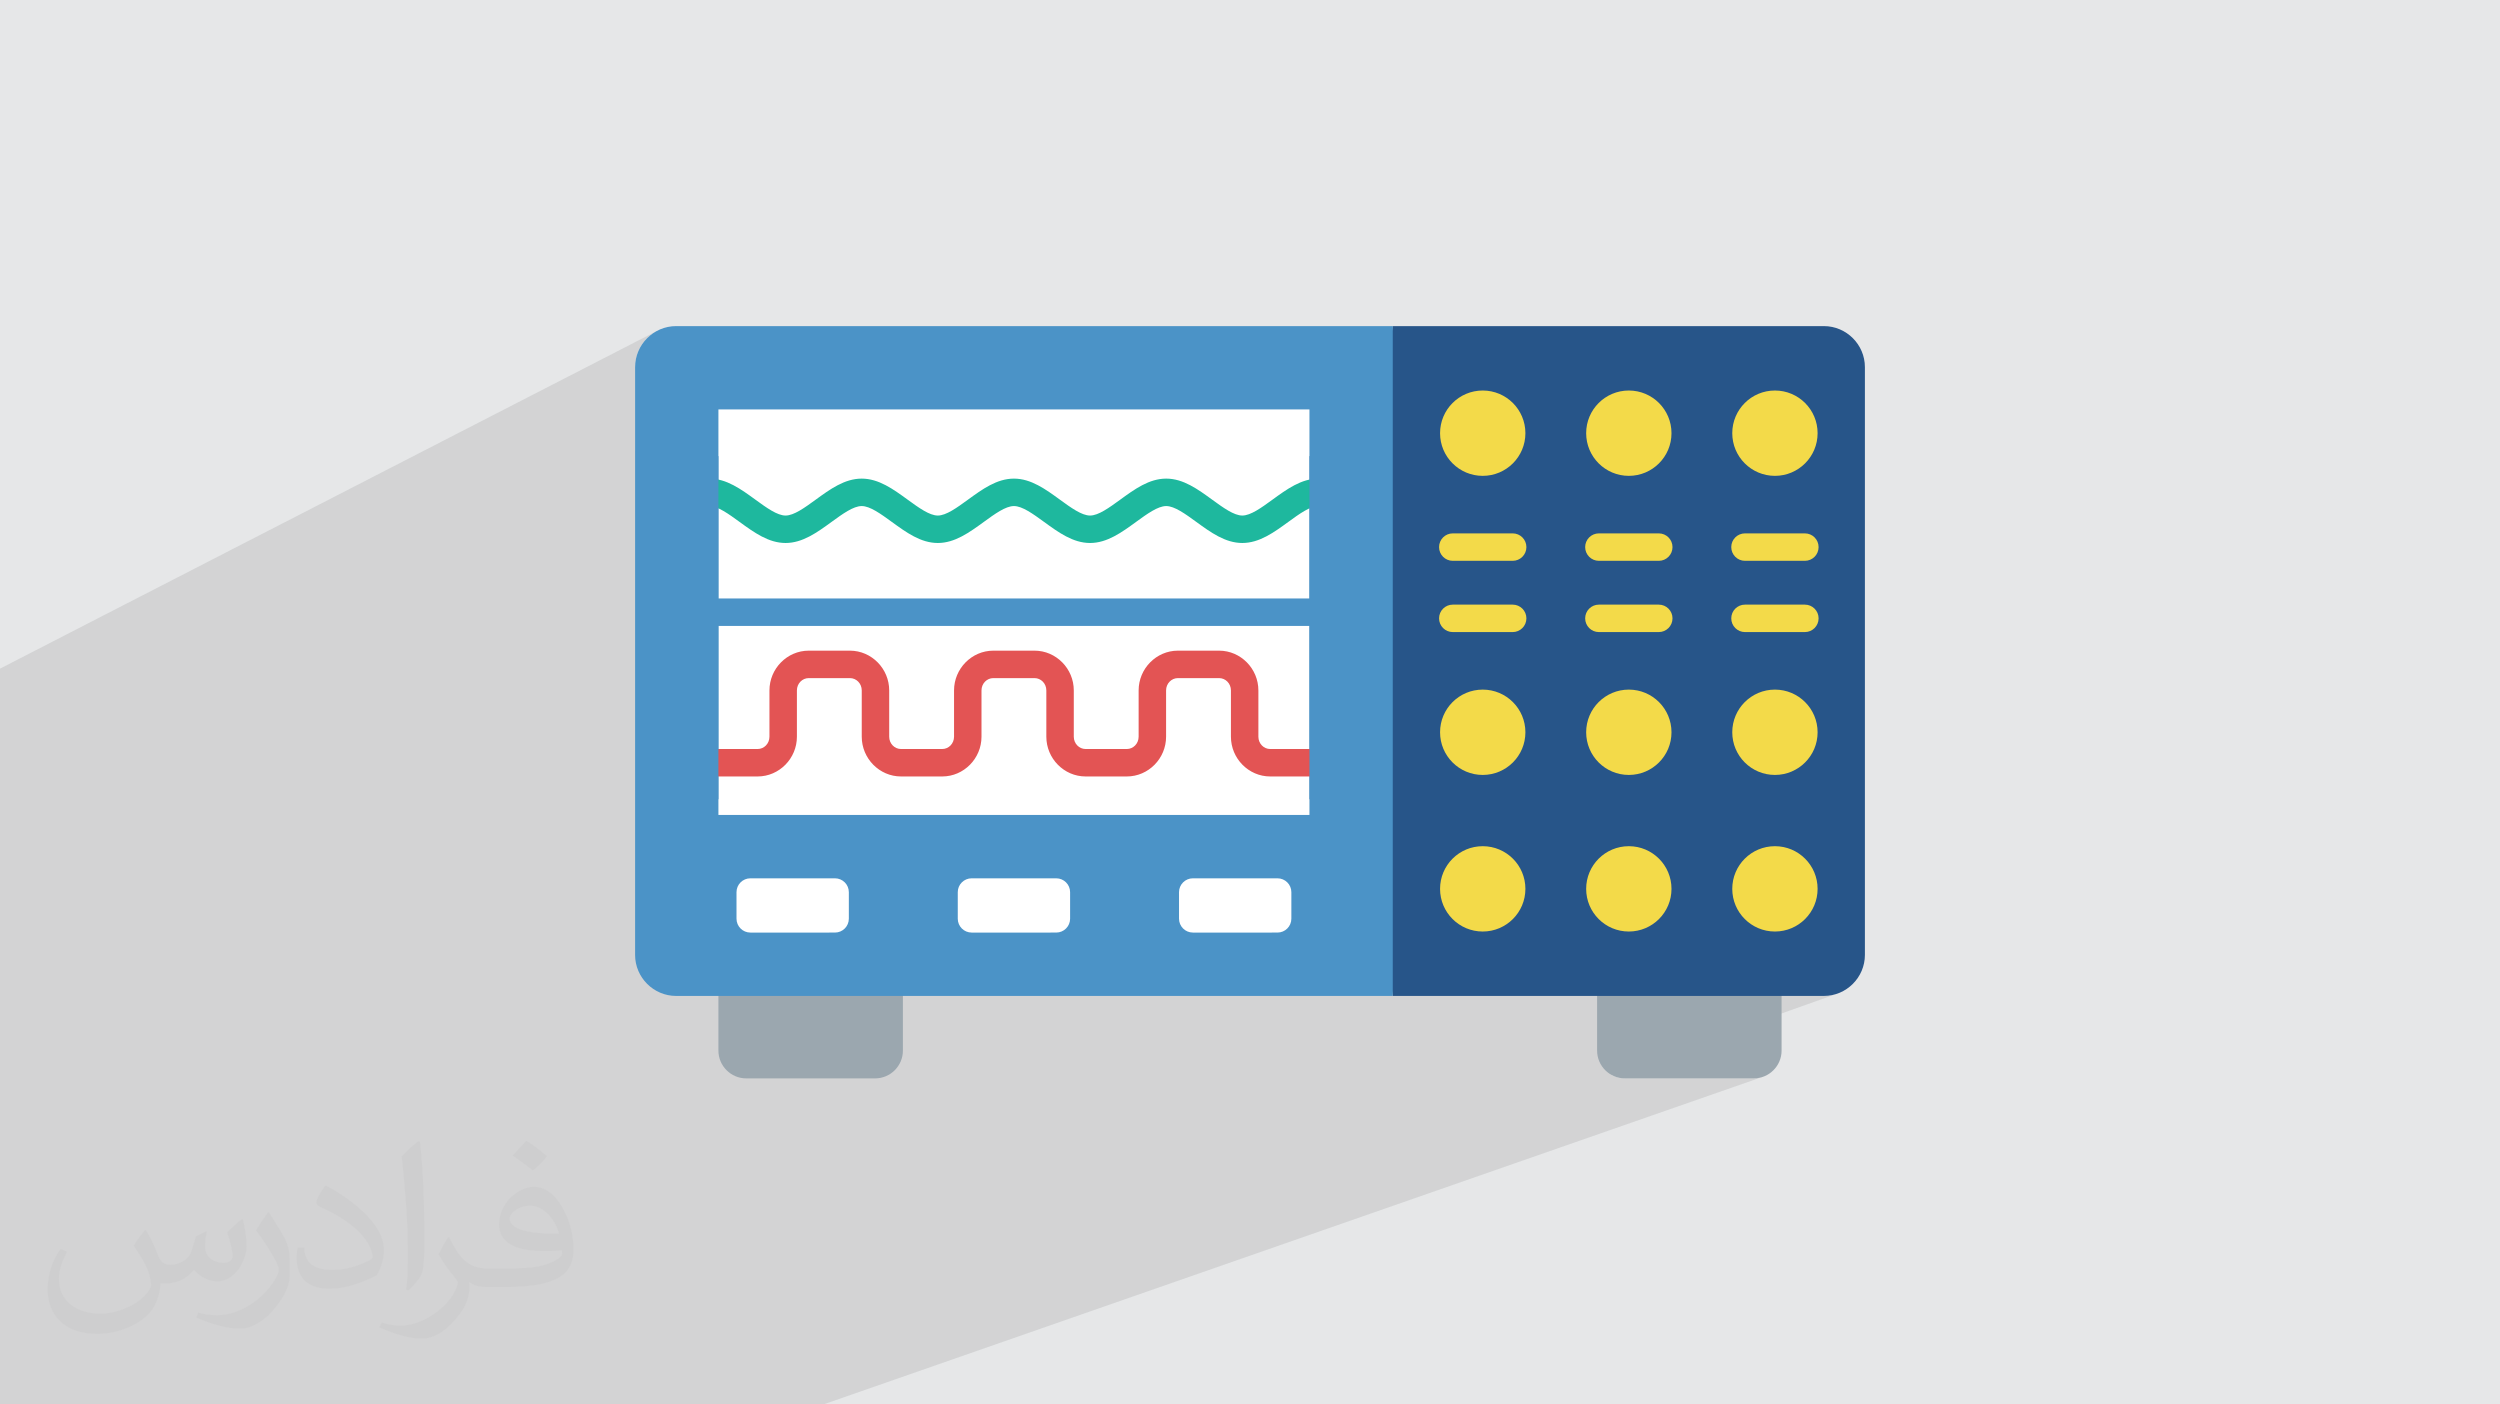
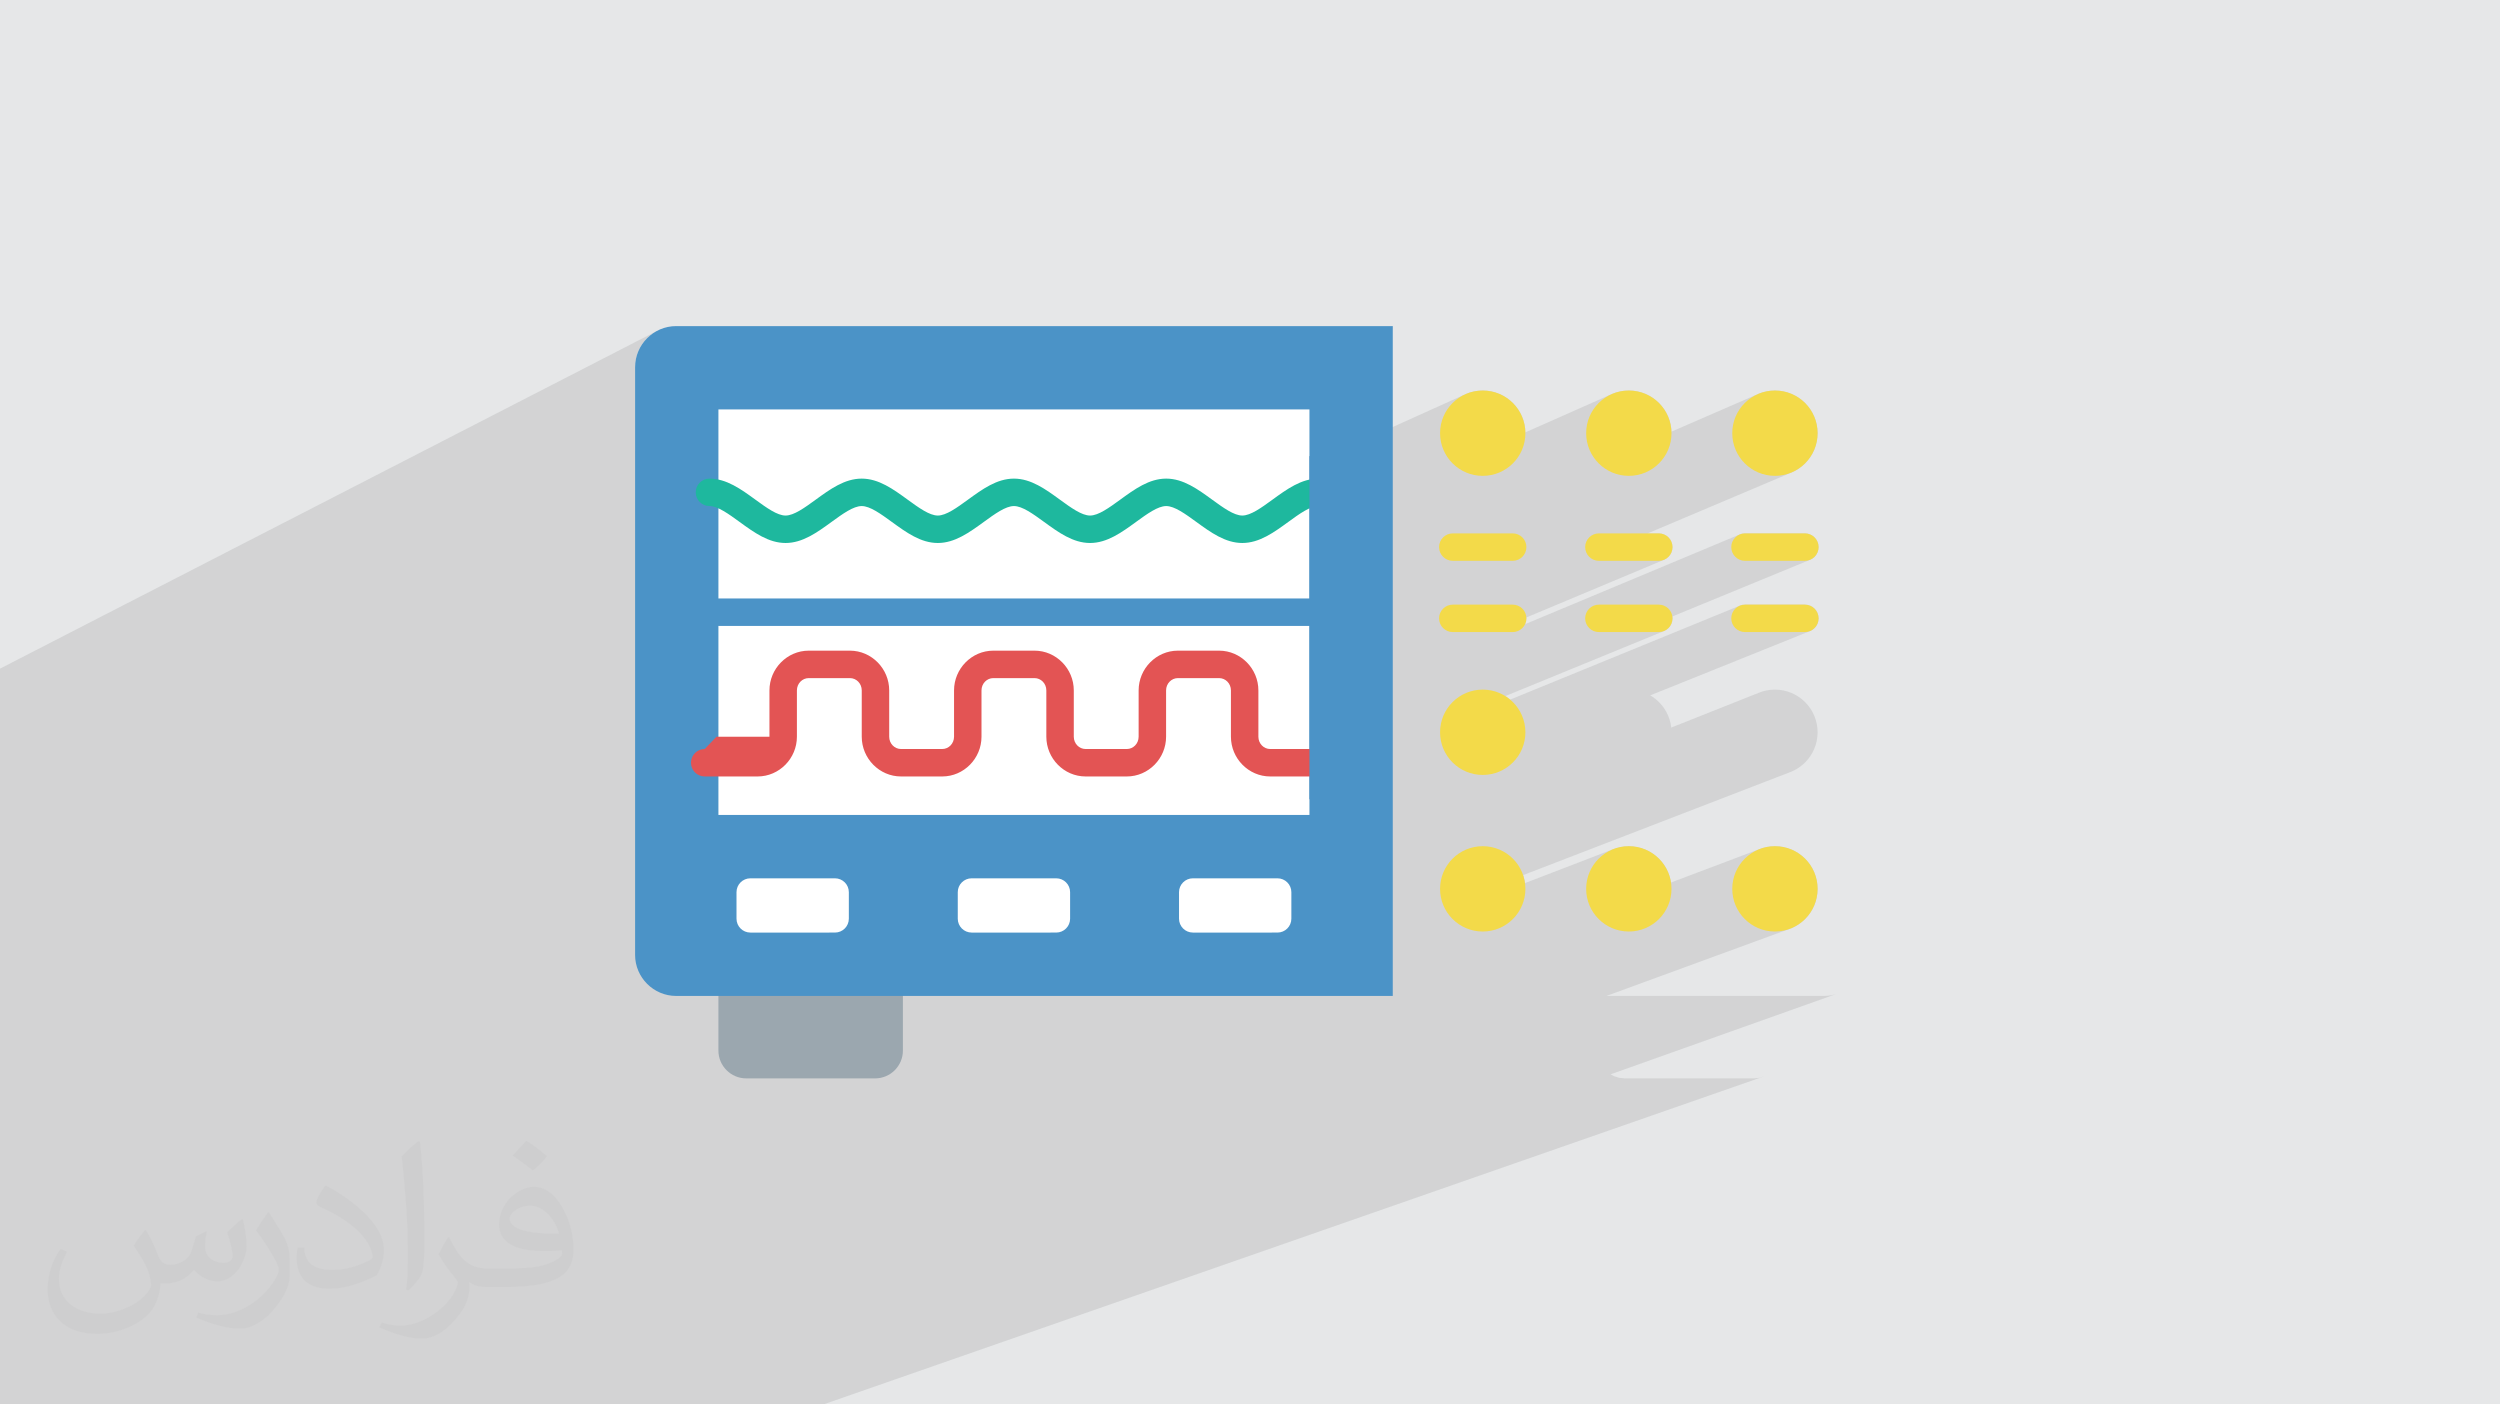
<svg xmlns="http://www.w3.org/2000/svg" xml:space="preserve" width="94.192mm" height="52.917mm" version="1.0" style="shape-rendering:geometricPrecision; text-rendering:geometricPrecision; image-rendering:optimizeQuality; fill-rule:evenodd; clip-rule:evenodd" viewBox="0 0 9404.92 5283.66">
  <defs>
    <style type="text/css">
   
    .fil4 {fill:#275589}
    .fil5 {fill:#4B93C7}
    .fil3 {fill:#9BA7AF}
    .fil7 {fill:#F3DA49}
    .fil6 {fill:white}
    .fil9 {fill:#1EB89E;fill-rule:nonzero}
    .fil10 {fill:#4B93C7;fill-rule:nonzero}
    .fil11 {fill:#E35454;fill-rule:nonzero}
    .fil8 {fill:#F3DA49;fill-rule:nonzero}
    .fil2 {fill:#373435;fill-opacity:0.031}
    .fil1 {fill:#2B2A29;fill-opacity:0.102}
    .fil0 {fill:#E6E7E8}
   
  </style>
  </defs>
  <g id="Layer_x0020_1">
    <polygon class="fil0" points="-0,0 9404.92,0 9404.92,5283.66 -0,5283.66 " />
    <polygon class="fil1" points="-0,4378.64 -0,4374.85 -0,4374.68 -0,4372.27 -0,4362.56 -0,4361.25 -0,4359.17 -0,4354.76 -0,4300.37 -0,4276.88 -0,4255.46 -0,4248.88 -0,4242.86 -0,4224.38 -0,4200.91 -0,4200.46 -0,4197.91 -0,4194.18 -0,4183.9 -0,4171.51 -0,4135.74 -0,4120.58 -0,4117.09 -0,4112.39 -0,4107.78 -0,4107.55 -0,4100.53 -0,4093.78 -0,4090.6 -0,4090.13 -0,4089.49 -0,4041.95 -0,4036.54 -0,4027.93 -0,4014.54 -0,4010.34 -0,4005.85 -0,4000.22 -0,3981.52 -0,3971.95 -0,3953.28 -0,3945.57 -0,3944.51 -0,3929.33 -0,3926.4 -0,3919.94 -0,3905.2 -0,3901.07 -0,3892.78 -0,3838.8 -0,3826.03 -0,3823.82 -0,3818.05 -0,3811.52 -0,3800.62 -0,3797.22 -0,3723.17 -0,3694.95 -0,3680.68 -0,3668.63 -0,3662.15 -0,3596.42 -0,3590.2 -0,3585.95 -0,3570.68 -0,3523.67 -0,3518.81 -0,3492.33 -0,3460.15 -0,3446.41 -0,3434.76 -0,3359.11 -0,3352.41 -0,3350.64 -0,3334.33 -0,3251.38 -0,3104.93 -0,3099.75 -0,3043.89 -0,2978.78 -0,2886.52 -0,2600.68 -0,2515.37 2470.19,1245.51 2457.46,1253.26 2445.56,1262.18 2434.58,1272.16 2424.6,1283.14 2415.68,1295.04 2407.93,1307.77 2401.4,1321.26 2396.19,1335.43 2392.38,1350.2 2390.02,1365.48 2389.22,1381.21 2389.22,1696.38 2702.68,1540.24 4565.16,1540.24 5239.52,1226.79 5173.41,1636.17 5515.51,1481.72 5530.26,1476.32 5545.64,1472.37 5561.58,1469.93 5578,1469.11 5594.41,1469.93 5610.35,1472.37 5625.72,1476.32 5640.47,1481.72 5654.51,1488.48 5667.74,1496.51 5680.1,1505.76 5691.49,1516.11 5701.86,1527.52 5711.09,1539.88 5719.14,1553.11 5725.9,1567.14 5731.29,1581.89 5735.25,1597.27 5737.68,1613.21 5738.35,1626.49 6065.12,1481.72 6079.87,1476.32 6095.25,1472.37 6111.19,1469.93 6127.6,1469.11 6144.02,1469.93 6159.95,1472.37 6175.33,1476.32 6190.08,1481.72 6204.12,1488.48 6217.35,1496.51 6229.71,1505.76 6241.1,1516.11 6251.47,1527.52 6260.7,1539.88 6268.75,1553.11 6275.51,1567.14 6280.9,1581.89 6284.86,1597.27 6287.29,1613.21 6287.83,1623.89 6614.76,1481.72 6629.5,1476.32 6644.89,1472.37 6660.83,1469.93 6677.24,1469.11 6693.66,1469.93 6709.59,1472.37 6724.97,1476.32 6739.72,1481.72 6753.75,1488.48 6766.99,1496.51 6779.34,1505.76 6790.74,1516.11 6801.09,1527.52 6810.34,1539.88 6818.38,1553.11 6825.14,1567.14 6830.53,1581.89 6834.48,1597.27 6836.92,1613.21 6837.75,1629.62 6836.92,1646.04 6834.48,1661.97 6830.53,1677.35 6825.14,1692.1 6818.38,1706.13 6810.34,1719.37 6801.09,1731.72 6790.74,1743.12 6779.34,1753.48 6766.99,1762.72 6753.75,1770.76 6739.72,1777.52 6198.56,2006.55 6240.26,2006.55 6250.67,2007.6 6260.36,2010.61 6269.14,2015.37 6276.78,2021.67 6283.09,2029.32 6287.85,2038.08 6290.86,2047.78 6291.9,2058.18 6290.86,2068.59 6287.85,2078.28 6283.09,2087.06 6276.78,2094.7 6269.14,2101.01 6260.36,2105.76 5741.94,2322.97 5742.27,2326.22 5741.22,2336.62 5738.21,2346.32 5737.19,2348.2 6544.49,2010.61 6554.19,2007.6 6564.59,2006.55 6789.87,2006.55 6800.27,2007.6 6809.97,2010.61 6818.74,2015.37 6826.39,2021.67 6832.69,2029.32 6837.45,2038.08 6840.45,2047.78 6841.5,2058.18 6840.45,2068.59 6837.45,2078.28 6832.69,2087.06 6826.39,2094.7 6818.74,2101.01 6809.97,2105.76 6291.2,2319.15 6291.9,2326.22 6290.86,2336.62 6287.85,2346.32 6283.09,2355.09 6276.78,2362.73 6269.14,2369.04 6260.36,2373.8 5662.87,2618.72 5667.74,2621.68 5680.1,2630.92 5681.18,2631.9 6544.49,2278.64 6554.19,2275.63 6564.59,2274.59 6789.87,2274.59 6800.27,2275.63 6809.97,2278.64 6818.74,2283.4 6826.39,2289.7 6832.69,2297.35 6837.45,2306.12 6840.45,2315.81 6841.5,2326.22 6840.45,2336.62 6837.45,2346.32 6832.69,2355.09 6826.39,2362.73 6818.74,2369.04 6809.97,2373.8 6208.04,2616.02 6217.35,2621.68 6229.71,2630.92 6241.1,2641.28 6251.47,2652.67 6260.7,2665.04 6268.75,2678.27 6275.51,2692.3 6280.9,2707.05 6284.86,2722.43 6287.09,2737.04 6614.76,2606.87 6629.5,2601.48 6644.89,2597.53 6660.83,2595.09 6677.24,2594.26 6693.66,2595.09 6709.59,2597.53 6724.97,2601.48 6739.72,2606.87 6753.75,2613.63 6766.99,2621.68 6779.34,2630.92 6790.74,2641.28 6801.09,2652.67 6810.34,2665.04 6818.38,2678.27 6825.14,2692.3 6830.53,2707.05 6834.48,2722.43 6836.92,2738.36 6837.75,2754.78 6836.92,2771.19 6834.48,2787.13 6830.53,2802.51 6825.14,2817.25 6818.38,2831.29 6810.34,2844.52 6801.09,2856.88 6790.74,2868.28 6779.34,2878.64 6766.99,2887.88 6753.75,2895.93 6739.72,2902.69 5729.88,3292.23 5731.29,3296.11 5735.25,3311.5 5736.88,3322.19 6065.12,3195.94 6079.87,3190.55 6095.25,3186.6 6111.19,3184.16 6127.6,3183.33 6144.02,3184.16 6159.95,3186.6 6175.33,3190.55 6190.08,3195.94 6204.12,3202.7 6217.35,3210.74 6229.71,3219.99 6241.1,3230.34 6251.47,3241.74 6260.7,3254.1 6268.75,3267.33 6275.51,3281.36 6280.9,3296.11 6284.86,3311.5 6286.15,3320 6614.76,3195.94 6629.5,3190.55 6644.89,3186.6 6660.83,3184.16 6677.24,3183.33 6693.66,3184.16 6709.59,3186.6 6724.97,3190.55 6739.72,3195.94 6753.75,3202.7 6766.99,3210.74 6779.34,3219.99 6790.74,3230.34 6801.09,3241.74 6810.34,3254.1 6818.38,3267.33 6825.14,3281.36 6830.53,3296.11 6834.48,3311.5 6836.92,3327.43 6837.75,3343.85 6836.92,3360.26 6834.48,3376.2 6830.53,3391.58 6825.14,3406.32 6818.38,3420.36 6810.34,3433.59 6801.09,3445.95 6790.74,3457.35 6779.34,3467.71 6766.99,3476.95 6753.75,3484.99 6739.72,3491.75 6043.41,3746.68 6070.87,3746.68 6121.35,3746.68 6171.68,3746.68 6221.84,3746.68 6271.85,3746.68 6321.73,3746.68 6371.45,3746.68 6421.03,3746.68 6470.47,3746.68 6519.78,3746.68 6568.95,3746.68 6617.98,3746.68 6666.9,3746.68 6715.68,3746.68 6764.34,3746.68 6812.88,3746.68 6861.3,3746.68 6877.03,3745.88 6892.32,3743.52 6907.08,3739.71 6059.07,4041.49 6072.16,4048.61 6091.74,4054.72 6112.73,4056.86 6597.8,4056.86 6618.79,4054.72 6638.36,4048.61 3096.89,5283.66 3081.95,5283.66 2653.96,5283.66 2568.53,5283.66 2546.08,5283.66 2305.39,5283.66 1845.32,5283.66 1695.11,5283.66 1385.3,5283.66 1156.54,5283.66 1156.51,5283.66 1084.97,5283.66 925.32,5283.66 637.02,5283.66 270.42,5283.66 194.26,5283.66 189.09,5283.66 182.64,5283.66 165.41,5283.66 -0,5283.66 -0,5216.92 -0,5178.72 -0,5161.15 -0,5111.78 -0,5110.76 -0,5110.75 -0,5107.33 -0,5081.7 -0,5060.08 -0,5059.68 -0,5047.71 -0,4961.09 -0,4933.94 -0,4932.56 -0,4881.55 -0,4872.58 -0,4821.16 -0,4821.15 -0,4817.41 -0,4817.17 -0,4816.8 -0,4804.39 -0,4804.18 -0,4786.12 -0,4782.62 -0,4759.05 -0,4750.53 -0,4731.46 -0,4712.36 -0,4701.7 -0,4672.58 -0,4633.14 -0,4628.38 -0,4617.78 -0,4614.64 -0,4605.93 -0,4605.82 -0,4595.7 -0,4592.08 -0,4573.58 -0,4558.78 -0,4543.81 -0,4536.17 -0,4516.45 -0,4513.08 -0,4513.07 -0,4508.96 -0,4503.14 -0,4502.95 -0,4481.86 -0,4476.53 -0,4459.97 -0,4458.86 -0,4457.2 -0,4455.8 -0,4449.48 -0,4448.51 -0,4428.48 -0,4387.52 " />
    <path class="fil2" d="M548.54 4627.69c17.95,27.21 29.6,53.36 40.96,82.43 8.45,16.91 12.93,48.09 52.57,48.09 11.61,0 28.28,-3.42 43.06,-11.61 16.63,-8.73 29.32,-21.94 35.94,-42l15.85 -53.36 38.57 -19.02 2.64 2.64c-5.27,20.09 -6.59,39.36 -6.59,54.43 0,44.63 38.57,61.56 69.22,61.56 17.95,0 34.09,-8.73 34.09,-25.11 0,-21.13 -8.98,-57.06 -20.62,-89.29 17.95,-17.95 35.94,-35.94 56.53,-50.47l3.17 1.6c8.98,38.04 14,75.56 14,100.66 0,24.57 -10.83,51.79 -19.81,69.49 -18.49,34.87 -51.25,62.62 -90.87,62.62 -30.1,0 -63.65,-15.07 -86.66,-43.06l-1.32 0c-21.66,26.96 -55.22,51.25 -108.86,51.25l-16.63 0c-2.64,35.41 -10.29,60.49 -21.94,82.95 -31.95,62.34 -126.81,106.47 -216.1,106.47 -124.17,0 -186.51,-71.59 -186.51,-166.96 0,-58.91 19.27,-113.6 48.88,-152.42l24.29 10.04c-18.49,35.41 -30.91,68.68 -30.91,101.45 0,89.29 72.66,131.83 156.4,131.83 77.68,0 173.83,-49.41 191.28,-106.72 -6.59,-62.62 -30.1,-91.93 -66.04,-148.99 10.83,-19.02 24.83,-38.04 42.28,-58.38l3.17 0 0 0 0 0 -0.02 -0.09zm1432.13 -336.04c26.15,16.39 51.79,35.66 76.87,57.85 -14,19.81 -31.45,37.79 -53.11,53.64 -25.11,-20.34 -50.19,-37.79 -75.84,-56.27 17.42,-19.55 34.62,-38.29 52.04,-55.22l0 0 0 0 0 0 0 0 0 0 0.03 0zm13.47 244.11c-42.28,0 -76.87,27.75 -76.87,48.34 0,44.13 84.53,57.85 185.72,57.31 -12.68,-51.79 -57.06,-105.68 -108.86,-105.68l0.01 0.03zm-94.86 236.19c54.96,0 103.04,-1.6 139.74,-10.83 40.96,-10.29 75.56,-30.91 75.56,-45.17 0,-3.7 0,-8.19 -1.32,-11.89 -22.98,2.11 -49.41,2.11 -72.38,2.11 -74.49,0 -131.55,-16.91 -154.02,-58.66 -5.55,-11.61 -9.51,-24.57 -9.51,-39.36 0,-40.43 17.42,-79.79 48.09,-107 25.61,-22.45 53.89,-36.44 82.67,-36.44 52.04,0 93.51,41.75 122.57,107.54 15.85,35.94 26.68,77.4 26.68,129.72 0,34.87 -9.51,64.19 -31.17,85.85 -40.43,39.11 -114.92,53.89 -229.04,53.89l-51.79 0 0 0 -13.47 0c-28.28,0 -48.62,-5.02 -64.72,-17.42l-2.64 0c0.79,6.59 1.32,12.93 1.32,19.02 0,25.61 -8.45,58.38 -25.61,84.53 -50.72,75.3 -105.68,108.04 -153.24,108.04 -48.09,0 -107,-18.49 -160.11,-42.54l9.51 -18.49c17.17,7.13 40.96,11.89 73.7,11.89 85.85,0 198.66,-82.43 212.66,-163 -3.17,-6.59 -8.98,-15.32 -17.17,-24.57 -25.11,-29.85 -40.96,-54.68 -55.75,-80.83 12.68,-25.11 24.29,-45.17 35.13,-63.4l4.49 -0.53c36.72,74.77 69.99,117.55 144.23,117.55l11.61 0 0 0 53.89 0 0 0 0 0 0 0 0 0 0 0 0.09 0.01zm-371.98 79c6.34,-34.34 6.87,-72.91 6.87,-108.86l0 -53.36c0,-99.6 -12.68,-244.36 -22.98,-338.68 17.95,-19.27 43.06,-42 62.87,-57.31l5.81 1.6c13.47,118.62 16.63,256 16.63,383.06 0,33.3 -1.32,65.79 -4.49,89.55 -1.85,30.1 -19.27,52.83 -56.53,87.7l-8.19 -3.7zm-382.8 -157.19c1.85,46.77 24.83,83.49 105.15,83.49 49.93,0 92.19,-12.93 138.96,-35.13 8.45,-3.7 12.93,-8.73 12.93,-12.93 0,-29.32 -22.45,-68.15 -60.23,-103.55 -36.72,-33.3 -85.34,-62.62 -130.76,-82.18 -15.6,-6.59 -20.62,-13.47 -20.62,-20.09 0,-13.47 17.95,-41.75 32.77,-62.09l5.02 -0.53c52.04,27.21 110.17,67.64 153.24,112.53 39.11,41.47 63.4,83.49 63.4,129.19 0,33.81 -10.29,65.51 -26.96,95.11 -57.06,28.79 -117.83,50.72 -178.06,50.72 -73.17,0 -123.1,-34.34 -123.1,-114.92 0,-8.73 0,-22.19 3.17,-39.64l25.11 0 0 0 0 0 0 0 0 0 0 0 -0.02 0zm-132.37 -132.9l45.45 73.45c16.63,27.21 32.23,56.81 32.23,103.55l0 59.7c0,48.34 -30.91,100.13 -80.83,151.38 -39.11,34.62 -73.7,49.41 -105.68,49.41 -47.55,0 -101.98,-14.79 -164.85,-41.75l7.13 -18.49c19.81,5.27 42.79,9.77 71.06,9.77 90.36,-0.53 182.8,-66.57 225.08,-147.15 5.02,-9.26 6.87,-17.95 6.87,-24.04 0,-9.26 -5.02,-19.55 -8.98,-28.79 -22.98,-43.31 -48.62,-82.95 -76.87,-119.68 14.79,-23.25 29.6,-45.7 45.7,-67.9l3.7 0.53 0 0 0 0 0 0 0 0 0 0 -0.02 0.01z" />
    <g id="_2300024758080">
      <g id="Layer_x0020_1_2">
        <g id="_213134864">
-           <path id="_213137984" class="fil3" d="M6008.25 3695.07l694.02 0 0 257.31c0,57.46 -47.02,104.48 -104.47,104.48l-485.08 0c-57.46,0 -104.47,-47.02 -104.47,-104.48l0 -257.31z" />
-           <path id="_213137120" class="fil4" d="M7015.71 3592.27l0 -2211.07c0,-84.92 -69.48,-154.41 -154.41,-154.41l-1621.78 0 -193.63 1199.01 193.63 1320.87c570.46,0 1105.89,0 1621.78,0 84.92,0 154.41,-69.47 154.41,-154.41z" />
          <path id="_213137384" class="fil3" d="M2702.67 3695.07l694.02 0 0 257.31c0,57.46 -47.02,104.48 -104.47,104.48l-485.08 0c-57.46,0 -104.47,-47.02 -104.47,-104.48l0 -257.31z" />
          <path id="_213137360" class="fil5" d="M2543.63 1226.8l2695.89 0 0 2519.89 -2695.89 0c-84.92,0 -154.41,-69.48 -154.41,-154.41l0 -2211.07c0,-84.92 69.48,-154.41 154.41,-154.41z" />
          <polygon id="_213137768" class="fil6" points="2702.68,1540.24 4926.11,1540.24 4926.11,3065.78 2702.68,3065.78 " />
          <g>
            <circle id="_213137144" class="fil7" cx="5577.99" cy="3343.85" r="160.52" />
            <circle id="_213137696" class="fil7" cx="6127.6" cy="3343.85" r="160.52" />
            <circle id="_213136640" class="fil7" cx="6677.24" cy="3343.85" r="160.52" />
            <circle id="_213137048" class="fil7" cx="5577.99" cy="2754.78" r="160.52" />
-             <circle id="_213136760" class="fil7" cx="6127.6" cy="2754.78" r="160.52" />
-             <circle id="_213136400" class="fil7" cx="6677.24" cy="2754.78" r="160.52" />
            <path id="_213136448" class="fil8" d="M5465.36 2274.59c-28.52,0 -51.64,23.12 -51.64,51.63 0,28.52 23.12,51.64 51.64,51.64l225.27 0c28.52,0 51.64,-23.12 51.64,-51.64 0,-28.52 -23.12,-51.63 -51.64,-51.63l-225.27 0z" />
            <path id="_213137072" class="fil8" d="M6014.99 2274.59c-28.52,0 -51.64,23.12 -51.64,51.63 0,28.52 23.12,51.64 51.64,51.64l225.27 0c28.52,0 51.64,-23.12 51.64,-51.64 0,-28.52 -23.12,-51.63 -51.64,-51.63l-225.27 0z" />
            <path id="_213136928" class="fil8" d="M6564.59 2274.59c-28.52,0 -51.63,23.12 -51.63,51.63 0,28.52 23.12,51.64 51.63,51.64l225.28 0c28.52,0 51.63,-23.12 51.63,-51.64 0,-28.52 -23.12,-51.63 -51.63,-51.63l-225.28 0z" />
            <path id="_213136688" class="fil8" d="M5465.36 2006.55c-28.52,0 -51.64,23.12 -51.64,51.63 0,28.52 23.12,51.64 51.64,51.64l225.27 0c28.52,0 51.64,-23.12 51.64,-51.64 0,-28.52 -23.12,-51.63 -51.64,-51.63l-225.27 0z" />
            <path id="_213137096" class="fil8" d="M6014.99 2006.55c-28.52,0 -51.64,23.12 -51.64,51.63 0,28.52 23.12,51.64 51.64,51.64l225.27 0c28.52,0 51.64,-23.12 51.64,-51.64 0,-28.52 -23.12,-51.63 -51.64,-51.63l-225.27 0z" />
            <path id="_213136376" class="fil8" d="M6564.59 2006.55c-28.52,0 -51.63,23.12 -51.63,51.63 0,28.52 23.12,51.64 51.63,51.64l225.28 0c28.52,0 51.63,-23.12 51.63,-51.64 0,-28.52 -23.12,-51.63 -51.63,-51.63l-225.28 0z" />
            <circle id="_213135896" class="fil7" cx="5577.99" cy="1629.62" r="160.52" />
            <circle id="_213135656" class="fil7" cx="6127.6" cy="1629.62" r="160.52" />
            <circle id="_213136232" class="fil7" cx="6677.24" cy="1629.62" r="160.52" />
          </g>
          <path class="fil6" d="M2822.92 3304.18l318.17 0c28.85,-0.01 52.23,23.38 52.23,52.23l0 99.65c0,28.85 -23.38,52.23 -52.23,52.23l-318.17 0.01c-28.84,-0.01 -52.23,-23.39 -52.23,-52.24l0 -99.65c0,-28.85 23.39,-52.24 52.23,-52.24z" />
          <path class="fil6" d="M3655.29 3304.18l318.16 0c28.85,-0.01 52.24,23.38 52.24,52.23l0 99.65c0,28.85 -23.39,52.23 -52.23,52.23l-318.17 0.01c-28.85,-0.01 -52.23,-23.39 -52.23,-52.24l0 -99.65c0,-28.85 23.38,-52.24 52.23,-52.24z" />
          <path class="fil6" d="M4487.66 3304.18l318.16 0c28.85,-0.01 52.24,23.38 52.24,52.23l0 99.65c0,28.85 -23.39,52.23 -52.24,52.23l-318.16 0.01c-28.85,-0.01 -52.23,-23.39 -52.23,-52.24l-0.01 -99.65c0.01,-28.85 23.39,-52.24 52.24,-52.24z" />
          <path id="_213136208" class="fil9" d="M2668.91 1800.51c-28.52,0 -51.63,23.12 -51.63,51.63 0,28.52 23.12,51.64 51.63,51.64 31.33,0 72.13,29.7 112.93,59.39 54.66,39.78 109.31,79.56 173.44,79.56 64.12,0 118.78,-39.78 173.44,-79.56 40.8,-29.7 81.61,-59.39 112.93,-59.39 31.33,0 72.13,29.7 112.93,59.39 54.66,39.78 109.31,79.56 173.44,79.56 64.12,0 118.79,-39.78 173.44,-79.56 40.8,-29.7 81.6,-59.39 112.93,-59.39 31.33,0 72.13,29.7 112.93,59.39 54.66,39.78 109.31,79.56 173.45,79.56 64.11,0 118.78,-39.78 173.43,-79.56 40.8,-29.7 81.61,-59.39 112.94,-59.39 31.32,0 72.12,29.7 112.92,59.39 54.66,39.78 109.31,79.56 173.44,79.56 64.13,0 118.79,-39.78 173.45,-79.56 40.79,-29.7 81.59,-59.39 112.92,-59.39 28.52,0 51.64,-23.12 51.64,-51.64 0,-28.52 -23.12,-51.63 -51.64,-51.63 -64.11,0 -118.78,39.78 -173.43,79.56 -40.8,29.7 -81.61,59.39 -112.94,59.39 -31.32,0 -72.13,-29.7 -112.93,-59.39 -54.65,-39.78 -109.31,-79.56 -173.43,-79.56 -64.13,0 -118.79,39.78 -173.45,79.57 -40.79,29.69 -81.59,59.38 -112.92,59.38 -31.33,0 -72.14,-29.7 -112.94,-59.39 -54.65,-39.78 -109.31,-79.56 -173.44,-79.56 -64.12,0 -118.78,39.78 -173.44,79.56 -40.8,29.7 -81.6,59.39 -112.93,59.39 -31.32,0 -72.13,-29.7 -112.93,-59.39 -54.66,-39.78 -109.31,-79.56 -173.44,-79.56 -64.12,0 -118.78,39.78 -173.44,79.56 -40.8,29.7 -81.6,59.39 -112.93,59.39 -31.32,0 -72.13,-29.7 -112.93,-59.39 -54.66,-39.78 -109.31,-79.56 -173.44,-79.56z" />
          <path id="_213135272" class="fil10" d="M2702.67 2251.37c-28.52,0 -51.63,23.12 -51.63,51.64 0,28.52 23.12,51.63 51.63,51.63l2223.41 0c28.52,0 51.64,-23.12 51.64,-51.63 0,-28.52 -23.12,-51.64 -51.64,-51.64l-2223.41 0z" />
-           <path id="_213135560" class="fil11" d="M2651.04 2817.77c-28.52,0 -51.64,23.12 -51.64,51.63 0,28.52 23.12,51.64 51.64,51.64l199.11 0c40.75,0 77.79,-16.97 104.62,-44.3 26.64,-27.14 43.17,-64.41 43.17,-105.28l0 -174.14c0,-13 5.1,-24.7 13.32,-33.08 8.02,-8.17 19.06,-13.24 31.19,-13.24l154.92 0c12.14,0 23.18,5.07 31.2,13.24 8.22,8.38 13.32,20.08 13.32,33.08l0 174.14c0,40.87 16.53,78.14 43.17,105.28 26.83,27.33 63.87,44.3 104.62,44.3l154.92 0c40.76,0 77.79,-16.97 104.62,-44.3 26.64,-27.14 43.17,-64.41 43.17,-105.28l0 -174.14c0,-13 5.1,-24.7 13.32,-33.08 8.02,-8.17 19.06,-13.24 31.2,-13.24l154.92 0c12.13,0 23.18,5.07 31.19,13.24 8.22,8.38 13.32,20.08 13.32,33.08l0 174.14c0,40.86 16.53,78.15 43.17,105.28 26.83,27.33 63.87,44.3 104.62,44.3l154.93 0c40.75,0 77.78,-16.97 104.62,-44.3 26.63,-27.14 43.16,-64.41 43.16,-105.28l0 -174.14c0,-13 5.1,-24.7 13.32,-33.08 8.02,-8.17 19.07,-13.24 31.2,-13.24l154.92 0c12.13,0 23.18,5.07 31.2,13.24 8.22,8.38 13.32,20.08 13.32,33.08l0 174.14c0,40.86 16.52,78.15 43.16,105.28 26.83,27.33 63.87,44.3 104.62,44.3l199.12 0c28.52,0 51.64,-23.12 51.64,-51.64 0,-28.52 -23.12,-51.63 -51.64,-51.63l-199.12 0c-12.13,0 -23.18,-5.07 -31.19,-13.24 -8.22,-8.37 -13.32,-20.07 -13.32,-33.07l0 -174.14c0,-40.87 -16.53,-78.15 -43.17,-105.28 -26.83,-27.34 -63.87,-44.31 -104.62,-44.31l-154.92 0c-40.76,0 -77.79,16.97 -104.62,44.31 -26.64,27.13 -43.17,64.41 -43.17,105.28l0 174.14c0,13 -5.1,24.7 -13.32,33.07 -8.02,8.17 -19.06,13.24 -31.19,13.24l-154.93 0c-12.13,0 -23.18,-5.07 -31.2,-13.24 -8.22,-8.37 -13.32,-20.07 -13.32,-33.07l0 -174.14c0,-40.87 -16.52,-78.15 -43.16,-105.28 -26.83,-27.34 -63.87,-44.31 -104.62,-44.31l-154.92 0c-40.76,0 -77.79,16.97 -104.62,44.31 -26.64,27.13 -43.17,64.41 -43.17,105.28l0 174.14c0,13 -5.1,24.7 -13.32,33.07 -8.02,8.17 -19.06,13.24 -31.2,13.24l-154.92 0c-12.13,0 -23.18,-5.07 -31.2,-13.24 -8.22,-8.37 -13.32,-20.07 -13.32,-33.07l0 -174.14c0,-40.87 -16.53,-78.15 -43.17,-105.28 -26.83,-27.34 -63.86,-44.31 -104.62,-44.31l-154.92 0c-40.75,0 -77.78,16.97 -104.61,44.31 -26.64,27.13 -43.17,64.41 -43.17,105.28l0 174.14c0,13 -5.1,24.7 -13.32,33.07 -8.02,8.17 -19.07,13.24 -31.2,13.24l-199.11 0z" />
-           <polygon id="_213135176" class="fil5" points="2555.61,1715.88 2702.68,1715.88 2702.68,3006.75 2555.61,3006.75 " />
+           <path id="_213135560" class="fil11" d="M2651.04 2817.77c-28.52,0 -51.64,23.12 -51.64,51.63 0,28.52 23.12,51.64 51.64,51.64l199.11 0c40.75,0 77.79,-16.97 104.62,-44.3 26.64,-27.14 43.17,-64.41 43.17,-105.28l0 -174.14c0,-13 5.1,-24.7 13.32,-33.08 8.02,-8.17 19.06,-13.24 31.19,-13.24l154.92 0c12.14,0 23.18,5.07 31.2,13.24 8.22,8.38 13.32,20.08 13.32,33.08l0 174.14c0,40.87 16.53,78.14 43.17,105.28 26.83,27.33 63.87,44.3 104.62,44.3l154.92 0c40.76,0 77.79,-16.97 104.62,-44.3 26.64,-27.14 43.17,-64.41 43.17,-105.28l0 -174.14c0,-13 5.1,-24.7 13.32,-33.08 8.02,-8.17 19.06,-13.24 31.2,-13.24l154.92 0c12.13,0 23.18,5.07 31.19,13.24 8.22,8.38 13.32,20.08 13.32,33.08l0 174.14c0,40.86 16.53,78.15 43.17,105.28 26.83,27.33 63.87,44.3 104.62,44.3l154.93 0c40.75,0 77.78,-16.97 104.62,-44.3 26.63,-27.14 43.16,-64.41 43.16,-105.28l0 -174.14c0,-13 5.1,-24.7 13.32,-33.08 8.02,-8.17 19.07,-13.24 31.2,-13.24l154.92 0c12.13,0 23.18,5.07 31.2,13.24 8.22,8.38 13.32,20.08 13.32,33.08l0 174.14c0,40.86 16.52,78.15 43.16,105.28 26.83,27.33 63.87,44.3 104.62,44.3l199.12 0c28.52,0 51.64,-23.12 51.64,-51.64 0,-28.52 -23.12,-51.63 -51.64,-51.63l-199.12 0c-12.13,0 -23.18,-5.07 -31.19,-13.24 -8.22,-8.37 -13.32,-20.07 -13.32,-33.07l0 -174.14c0,-40.87 -16.53,-78.15 -43.17,-105.28 -26.83,-27.34 -63.87,-44.31 -104.62,-44.31l-154.92 0c-40.76,0 -77.79,16.97 -104.62,44.31 -26.64,27.13 -43.17,64.41 -43.17,105.28l0 174.14c0,13 -5.1,24.7 -13.32,33.07 -8.02,8.17 -19.06,13.24 -31.19,13.24l-154.93 0c-12.13,0 -23.18,-5.07 -31.2,-13.24 -8.22,-8.37 -13.32,-20.07 -13.32,-33.07l0 -174.14c0,-40.87 -16.52,-78.15 -43.16,-105.28 -26.83,-27.34 -63.87,-44.31 -104.62,-44.31l-154.92 0c-40.76,0 -77.79,16.97 -104.62,44.31 -26.64,27.13 -43.17,64.41 -43.17,105.28l0 174.14c0,13 -5.1,24.7 -13.32,33.07 -8.02,8.17 -19.06,13.24 -31.2,13.24l-154.92 0c-12.13,0 -23.18,-5.07 -31.2,-13.24 -8.22,-8.37 -13.32,-20.07 -13.32,-33.07l0 -174.14c0,-40.87 -16.53,-78.15 -43.17,-105.28 -26.83,-27.34 -63.86,-44.31 -104.62,-44.31l-154.92 0c-40.75,0 -77.78,16.97 -104.61,44.31 -26.64,27.13 -43.17,64.41 -43.17,105.28l0 174.14l-199.11 0z" />
          <polygon id="_213135080" class="fil5" points="4926.08,1715.88 5073.15,1715.88 5073.15,3006.75 4926.08,3006.75 " />
        </g>
      </g>
    </g>
  </g>
</svg>